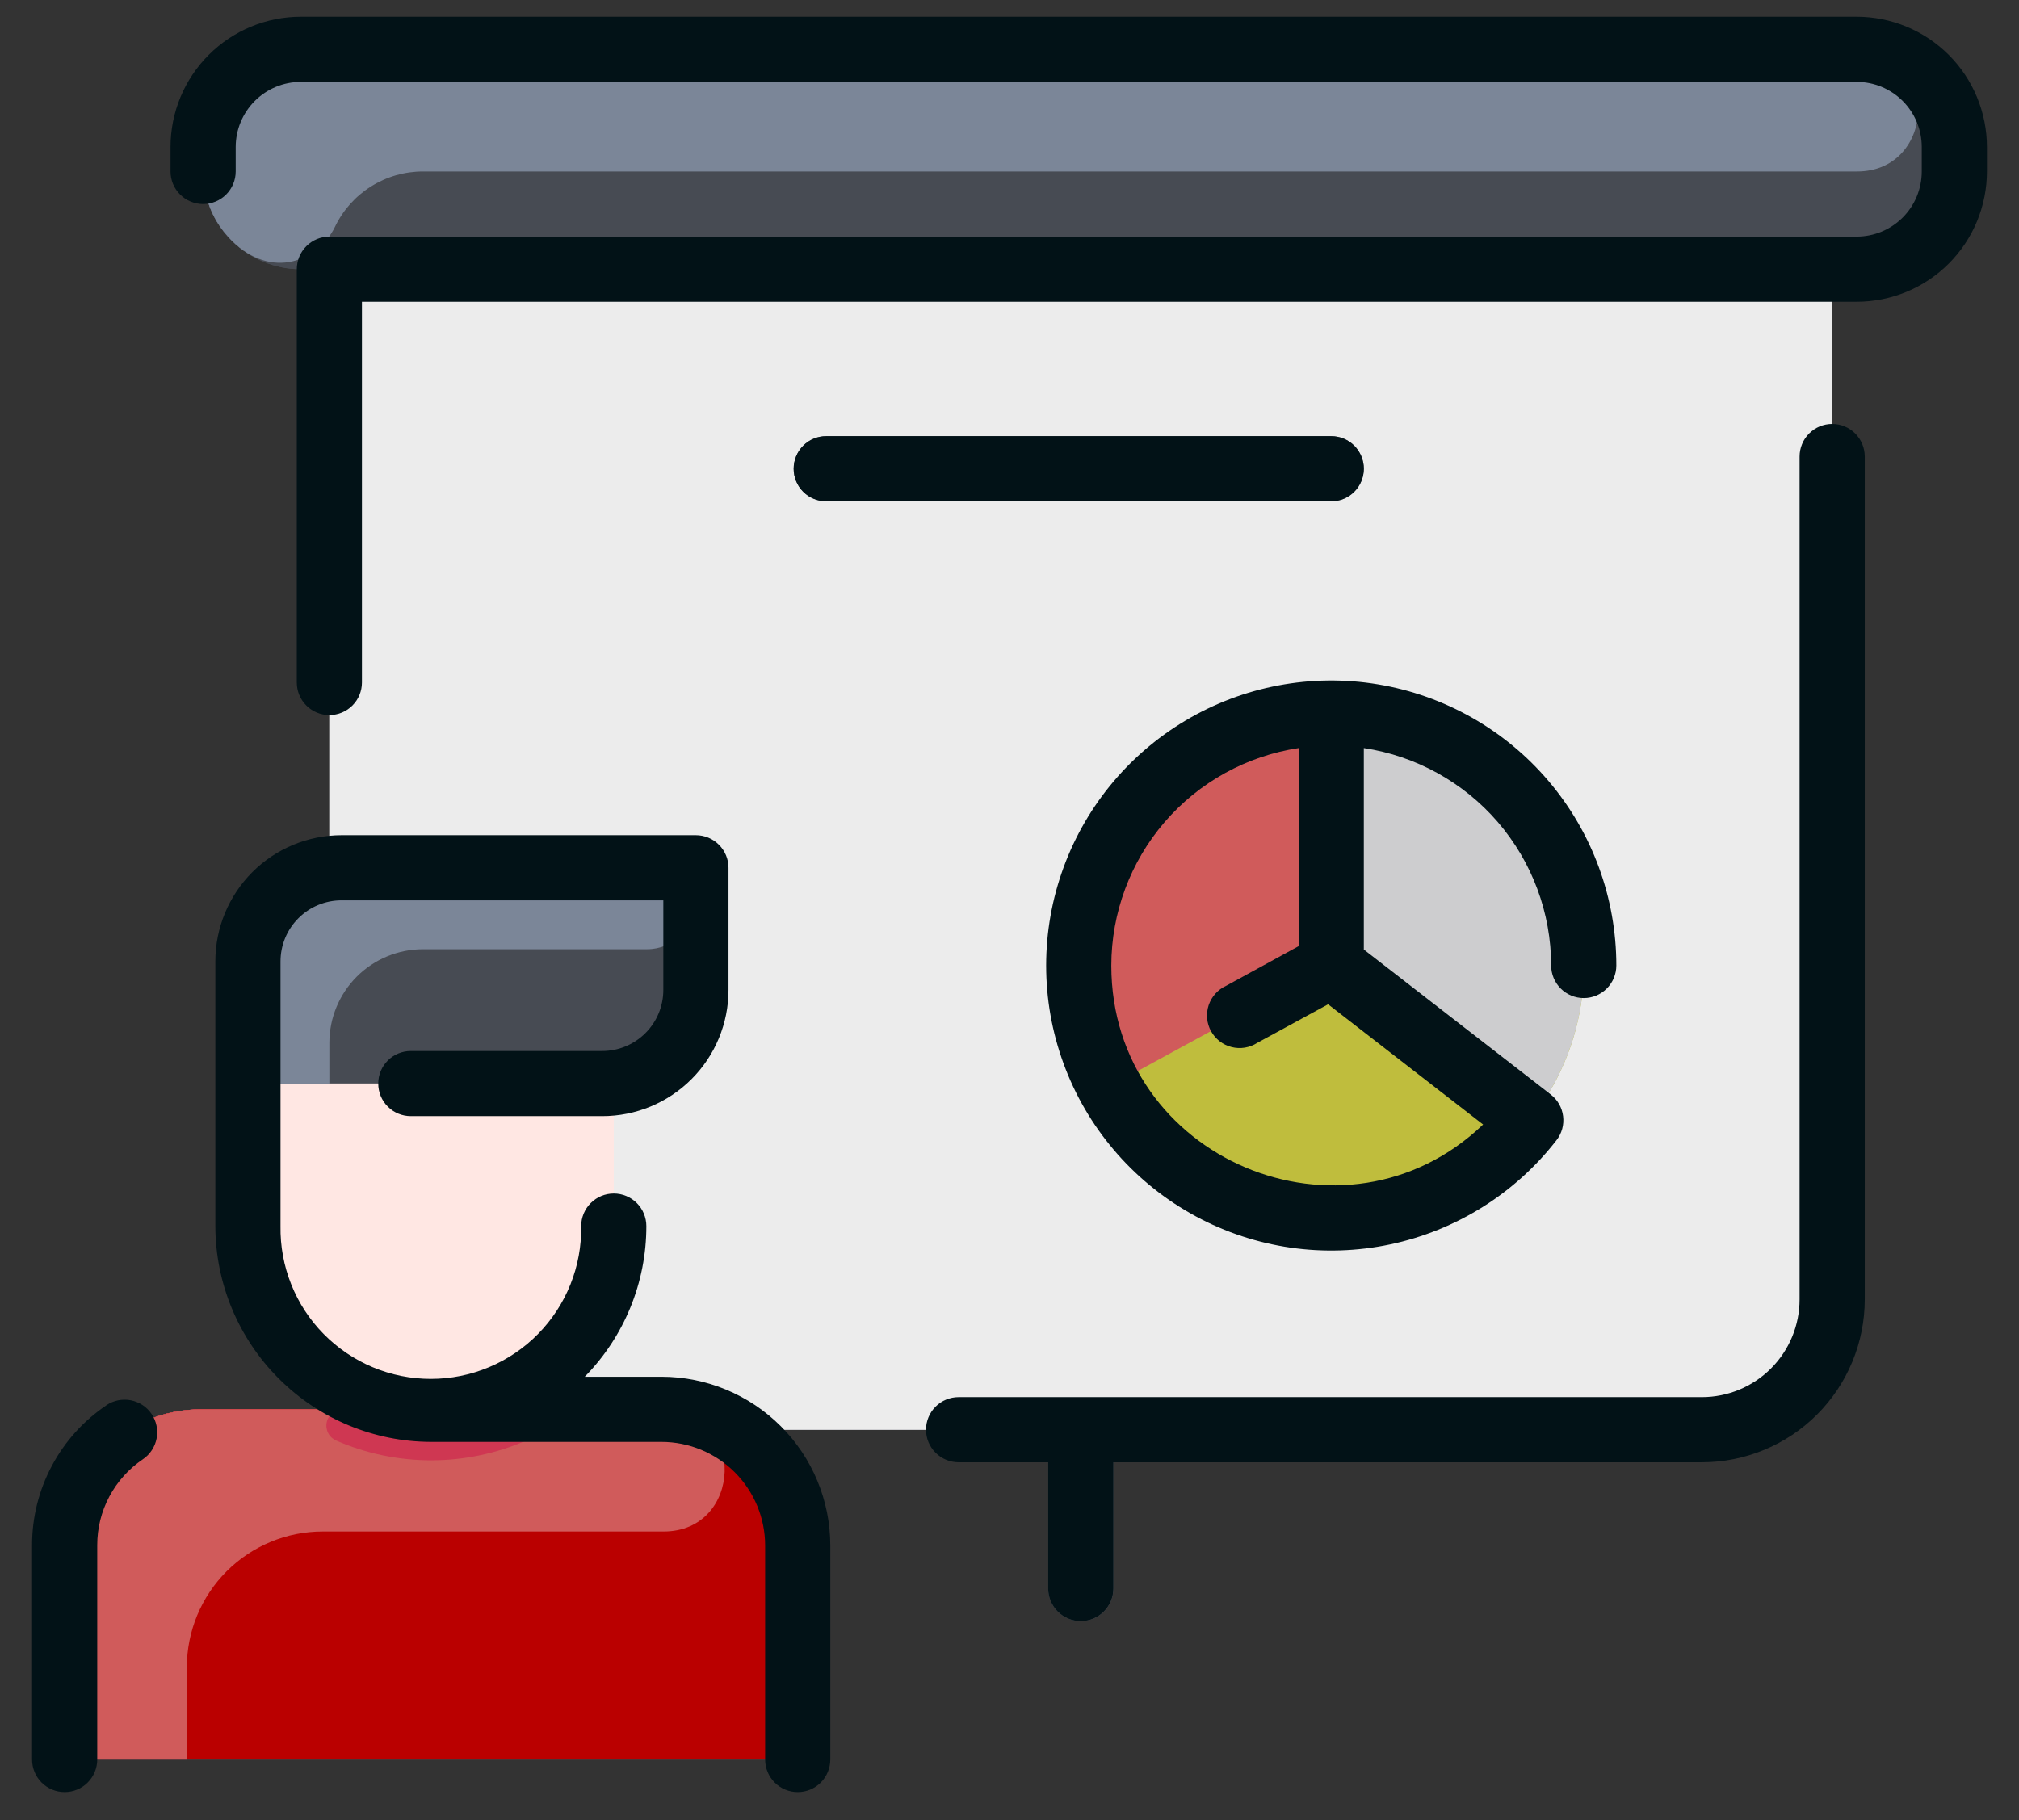
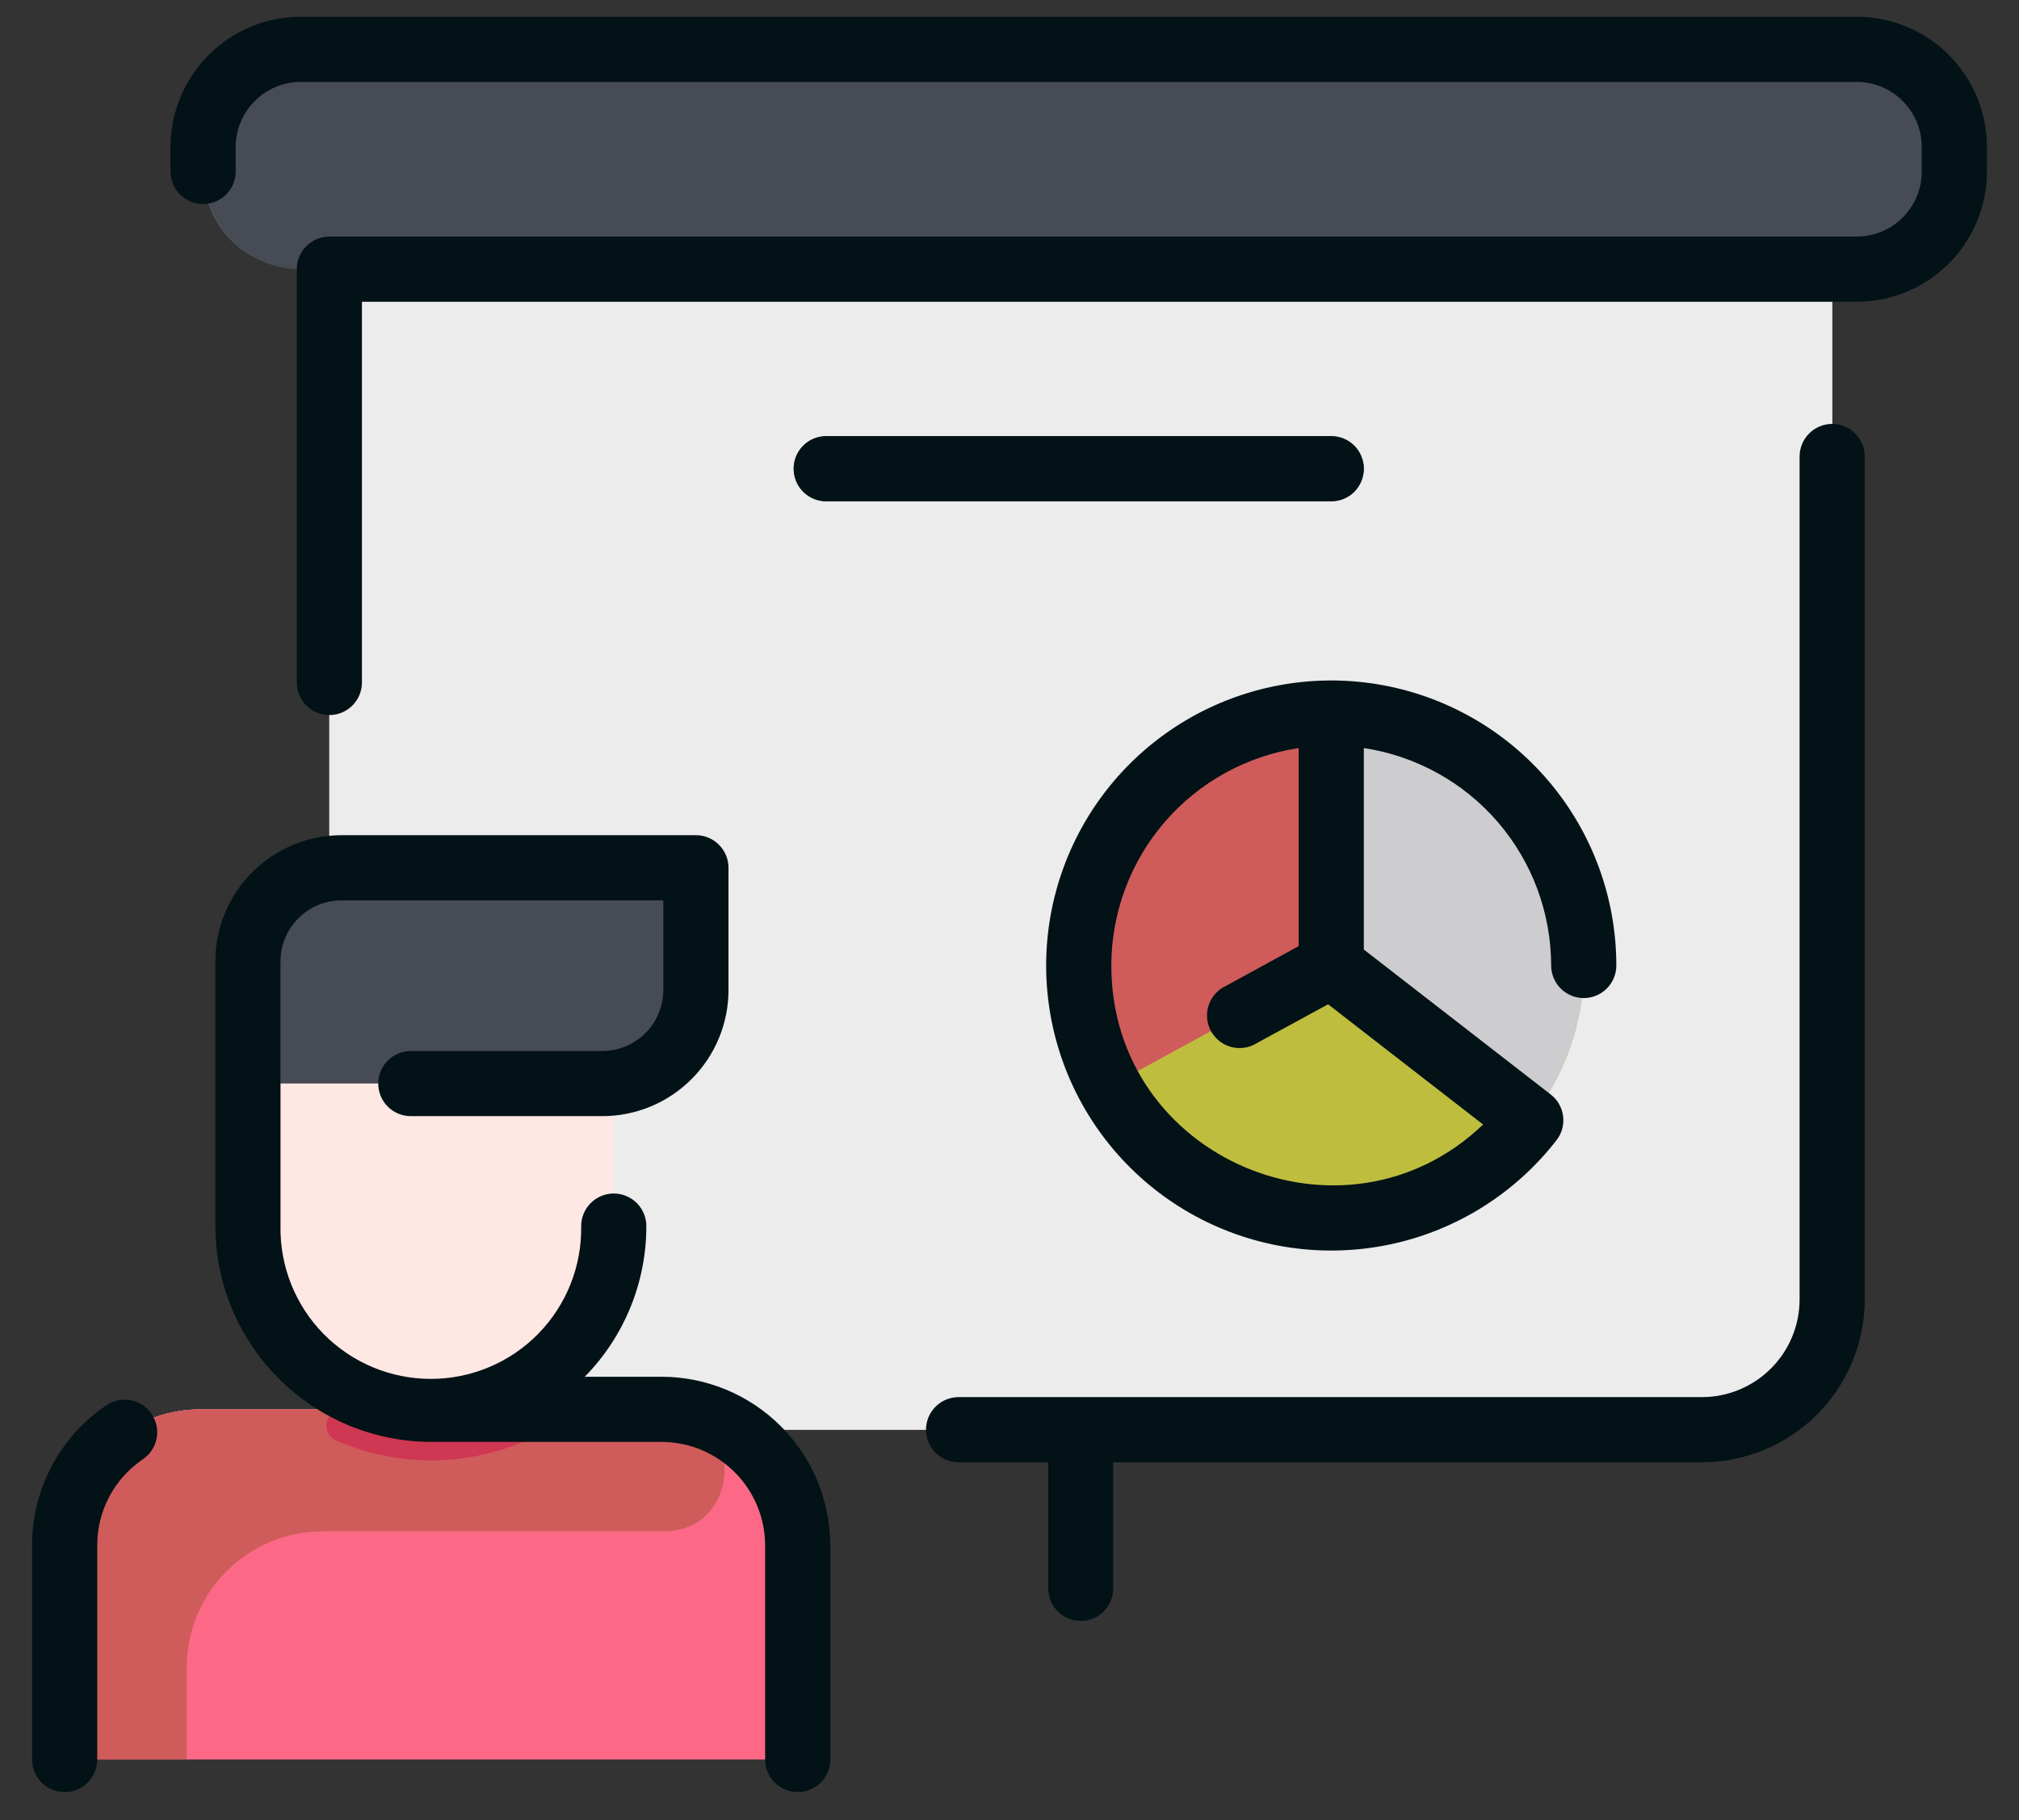
<svg xmlns="http://www.w3.org/2000/svg" width="61" height="55" viewBox="0 0 61 55" fill="none">
  <rect x="0" y="0" width="61" height="55" fill="#333333" stroke="none" />
  <path d="M32.654 48.986C32.393 48.986 32.143 48.883 31.958 48.698C31.773 48.513 31.67 48.263 31.67 48.002V43.203C31.67 42.942 31.773 42.692 31.958 42.507C32.143 42.322 32.393 42.219 32.654 42.219C32.915 42.219 33.166 42.322 33.35 42.507C33.535 42.692 33.639 42.942 33.639 43.203V48.002C33.639 48.263 33.535 48.513 33.35 48.698C33.166 48.883 32.915 48.986 32.654 48.986Z" fill="#474B53" />
  <path d="M55.355 8.135V39.266C55.355 40.31 54.941 41.311 54.202 42.05C53.464 42.788 52.462 43.203 51.418 43.203H13.889C12.844 43.203 11.843 42.788 11.104 42.05C10.366 41.311 9.951 40.31 9.951 39.266V8.135H55.355Z" fill="#EFEFFC" />
  <path d="M59.047 4.443V5.182C59.047 5.965 58.736 6.716 58.182 7.27C57.628 7.824 56.877 8.135 56.094 8.135H9.09C8.307 8.135 7.555 7.824 7.002 7.27C6.448 6.716 6.137 5.965 6.137 5.182V4.443C6.137 3.66 6.448 2.909 7.002 2.355C7.555 1.801 8.307 1.49 9.09 1.49H56.094C56.877 1.49 57.628 1.801 58.182 2.355C58.736 2.909 59.047 3.66 59.047 4.443Z" fill="#474B53" />
  <path d="M46.236 33.843C42.833 38.211 36.183 37.634 33.532 32.824C30.724 27.721 34.521 21.547 40.22 21.547C46.471 21.547 50.16 28.807 46.236 33.843Z" fill="#FADB96" />
  <path d="M46.236 33.843L40.221 29.176V21.547C46.471 21.547 50.16 28.807 46.236 33.843Z" fill="#DEEDD1" />
  <path d="M40.221 21.547V29.176L33.532 32.824C30.724 27.723 34.52 21.547 40.221 21.547Z" fill="#FF90A9" />
  <path d="M40.221 15.148H24.963C24.702 15.148 24.451 15.045 24.267 14.86C24.082 14.675 23.979 14.425 23.979 14.164C23.979 13.903 24.082 13.653 24.267 13.468C24.451 13.283 24.702 13.18 24.963 13.18H40.221C40.482 13.18 40.732 13.283 40.917 13.468C41.101 13.653 41.205 13.903 41.205 14.164C41.205 14.425 41.101 14.675 40.917 14.86C40.732 15.045 40.482 15.148 40.221 15.148Z" fill="#474B53" />
  <path d="M56.107 5.182H12.782C12.225 5.181 11.679 5.339 11.208 5.636C10.736 5.932 10.358 6.356 10.118 6.859C9.626 7.874 8.216 8.481 7.002 7.27C6.025 6.285 6.141 5.228 6.141 4.44C6.142 3.658 6.453 2.908 7.006 2.355C7.559 1.802 8.308 1.491 9.09 1.49H56.094C58.64 1.49 58.507 5.182 56.107 5.182Z" fill="#7B8698" />
  <path d="M24.102 46.701V52.185C24.102 52.447 23.998 52.697 23.813 52.882C23.629 53.066 23.378 53.17 23.117 53.17H2.938C2.676 53.17 2.426 53.066 2.241 52.882C2.057 52.697 1.953 52.447 1.953 52.185V46.691C1.953 45.603 2.385 44.559 3.155 43.79C3.925 43.02 4.968 42.588 6.057 42.588H19.988C21.079 42.588 22.125 43.021 22.897 43.793C23.668 44.564 24.102 45.61 24.102 46.701Z" fill="#FC6886" />
  <path d="M21.025 27.207V29.914C21.025 30.604 20.772 31.27 20.315 31.786C19.858 32.303 19.228 32.635 18.544 32.719V37.051C18.544 37.777 18.402 38.495 18.124 39.166C17.847 39.837 17.439 40.446 16.925 40.959C13.474 44.411 7.49 41.991 7.49 37.051V29.053C7.49 28.302 7.788 27.582 8.319 27.052C8.85 26.521 9.57 26.223 10.32 26.223H20.041C20.302 26.223 20.552 26.326 20.737 26.511C20.922 26.696 21.025 26.946 21.025 27.207Z" fill="#FFE7E3" />
  <path d="M20.041 26.223C20.302 26.223 20.552 26.326 20.737 26.511C20.922 26.696 21.025 26.946 21.025 27.207V29.914C21.025 30.604 20.772 31.27 20.315 31.786C19.858 32.303 19.228 32.635 18.544 32.719C18.297 32.752 19.071 32.742 7.49 32.742V29.053C7.49 28.302 7.788 27.582 8.319 27.052C8.85 26.521 9.57 26.223 10.32 26.223H20.041Z" fill="#474B53" />
  <path d="M21.025 27.207C21.025 27.599 20.87 27.974 20.593 28.251C20.316 28.528 19.94 28.684 19.549 28.684H12.781C12.031 28.684 11.311 28.982 10.78 29.512C10.249 30.043 9.951 30.763 9.951 31.514V32.744H7.49V29.053C7.49 28.302 7.788 27.582 8.319 27.052C8.85 26.521 9.57 26.223 10.32 26.223H20.041C20.302 26.223 20.552 26.326 20.737 26.511C20.922 26.696 21.025 26.946 21.025 27.207Z" fill="#7B8698" />
  <path d="M20.05 46.279H9.751C8.662 46.279 7.618 46.712 6.848 47.481C6.078 48.251 5.645 49.295 5.645 50.384V53.17H2.938C2.676 53.17 2.426 53.066 2.241 52.882C2.057 52.697 1.953 52.447 1.953 52.185V46.691C1.953 45.603 2.385 44.559 3.155 43.79C3.925 43.02 4.968 42.588 6.057 42.588C20.986 42.588 20.034 42.588 20.165 42.588C22.546 42.693 22.433 46.279 20.05 46.279Z" fill="#FF90A9" />
  <path d="M15.893 43.533C14.989 43.926 14.013 44.129 13.027 44.129C12.04 44.129 11.064 43.926 10.159 43.533C10.055 43.488 9.968 43.409 9.916 43.307C9.863 43.206 9.847 43.09 9.871 42.978C9.894 42.867 9.956 42.767 10.045 42.696C10.134 42.624 10.245 42.586 10.359 42.588H15.698C15.812 42.587 15.922 42.626 16.01 42.698C16.099 42.769 16.16 42.869 16.183 42.98C16.206 43.092 16.189 43.208 16.137 43.308C16.084 43.409 15.998 43.488 15.893 43.533Z" fill="#CF3752" />
  <path d="M32.654 48.986C32.393 48.986 32.143 48.883 31.958 48.698C31.773 48.513 31.67 48.263 31.67 48.002V43.203C31.67 42.942 31.773 42.692 31.958 42.507C32.143 42.322 32.393 42.219 32.654 42.219C32.915 42.219 33.166 42.322 33.35 42.507C33.535 42.692 33.639 42.942 33.639 43.203V48.002C33.639 48.263 33.535 48.513 33.35 48.698C33.166 48.883 32.915 48.986 32.654 48.986Z" fill="#474B53" />
  <path d="M55.355 8.135V39.266C55.355 40.31 54.941 41.311 54.202 42.05C53.464 42.788 52.462 43.203 51.418 43.203H13.889C12.844 43.203 11.843 42.788 11.104 42.05C10.366 41.311 9.951 40.31 9.951 39.266V8.135H55.355Z" fill="#ECECEC" />
  <path d="M59.047 4.443V5.182C59.047 5.965 58.736 6.716 58.182 7.27C57.628 7.824 56.877 8.135 56.094 8.135H9.09C8.307 8.135 7.555 7.824 7.002 7.27C6.448 6.716 6.137 5.965 6.137 5.182V4.443C6.137 3.66 6.448 2.909 7.002 2.355C7.555 1.801 8.307 1.49 9.09 1.49H56.094C56.877 1.49 57.628 1.801 58.182 2.355C58.736 2.909 59.047 3.66 59.047 4.443Z" fill="#474B53" />
  <path d="M46.236 33.843C42.833 38.211 36.183 37.634 33.532 32.824C30.724 27.721 34.521 21.547 40.22 21.547C46.471 21.547 50.16 28.807 46.236 33.843Z" fill="#BFBD3D" />
  <path d="M46.236 33.843L40.221 29.176V21.547C46.471 21.547 50.16 28.807 46.236 33.843Z" fill="#CDCDCF" />
  <path d="M40.221 21.547V29.176L33.532 32.824C30.724 27.723 34.52 21.547 40.221 21.547Z" fill="#D05B5B" />
  <path d="M40.221 15.148H24.963C24.702 15.148 24.451 15.045 24.267 14.86C24.082 14.675 23.979 14.425 23.979 14.164C23.979 13.903 24.082 13.653 24.267 13.468C24.451 13.283 24.702 13.18 24.963 13.18H40.221C40.482 13.18 40.732 13.283 40.917 13.468C41.101 13.653 41.205 13.903 41.205 14.164C41.205 14.425 41.101 14.675 40.917 14.86C40.732 15.045 40.482 15.148 40.221 15.148Z" fill="#474B53" />
-   <path d="M56.107 5.182H12.782C12.225 5.181 11.679 5.339 11.208 5.636C10.736 5.932 10.358 6.356 10.118 6.859C9.626 7.874 8.216 8.481 7.002 7.27C6.025 6.285 6.141 5.228 6.141 4.44C6.142 3.658 6.453 2.908 7.006 2.355C7.559 1.802 8.308 1.491 9.09 1.49H56.094C58.64 1.49 58.507 5.182 56.107 5.182Z" fill="#7B8698" />
-   <path d="M24.102 46.701V52.185C24.102 52.447 23.998 52.697 23.813 52.882C23.629 53.066 23.378 53.17 23.117 53.17H2.938C2.676 53.17 2.426 53.066 2.241 52.882C2.057 52.697 1.953 52.447 1.953 52.185V46.691C1.953 45.603 2.385 44.559 3.155 43.79C3.925 43.02 4.968 42.588 6.057 42.588H19.988C21.079 42.588 22.125 43.021 22.897 43.793C23.668 44.564 24.102 45.61 24.102 46.701Z" fill="#BA0000" />
  <path d="M21.025 27.207V29.914C21.025 30.604 20.772 31.27 20.315 31.786C19.858 32.303 19.228 32.635 18.544 32.719V37.051C18.544 37.777 18.402 38.495 18.124 39.166C17.847 39.837 17.439 40.446 16.925 40.959C13.474 44.411 7.49 41.991 7.49 37.051V29.053C7.49 28.302 7.788 27.582 8.319 27.052C8.85 26.521 9.57 26.223 10.32 26.223H20.041C20.302 26.223 20.552 26.326 20.737 26.511C20.922 26.696 21.025 26.946 21.025 27.207Z" fill="#FFE7E3" />
  <path d="M20.041 26.223C20.302 26.223 20.552 26.326 20.737 26.511C20.922 26.696 21.025 26.946 21.025 27.207V29.914C21.025 30.604 20.772 31.27 20.315 31.786C19.858 32.303 19.228 32.635 18.544 32.719C18.297 32.752 19.071 32.742 7.49 32.742V29.053C7.49 28.302 7.788 27.582 8.319 27.052C8.85 26.521 9.57 26.223 10.32 26.223H20.041Z" fill="#474B53" />
-   <path d="M21.025 27.207C21.025 27.599 20.87 27.974 20.593 28.251C20.316 28.528 19.94 28.684 19.549 28.684H12.781C12.031 28.684 11.311 28.982 10.78 29.512C10.249 30.043 9.951 30.763 9.951 31.514V32.744H7.49V29.053C7.49 28.302 7.788 27.582 8.319 27.052C8.85 26.521 9.57 26.223 10.32 26.223H20.041C20.302 26.223 20.552 26.326 20.737 26.511C20.922 26.696 21.025 26.946 21.025 27.207Z" fill="#7B8698" />
  <path d="M20.05 46.279H9.751C8.662 46.279 7.618 46.712 6.848 47.481C6.078 48.251 5.645 49.295 5.645 50.384V53.17H2.938C2.676 53.17 2.426 53.066 2.241 52.882C2.057 52.697 1.953 52.447 1.953 52.185V46.691C1.953 45.603 2.385 44.559 3.155 43.79C3.925 43.02 4.968 42.588 6.057 42.588C20.986 42.588 20.034 42.588 20.165 42.588C22.546 42.693 22.433 46.279 20.05 46.279Z" fill="#D05B5B" />
  <path d="M15.893 43.533C14.989 43.926 14.013 44.129 13.027 44.129C12.04 44.129 11.064 43.926 10.159 43.533C10.055 43.488 9.968 43.409 9.916 43.307C9.863 43.206 9.847 43.09 9.871 42.978C9.894 42.867 9.956 42.767 10.045 42.696C10.134 42.624 10.245 42.586 10.359 42.588H15.698C15.812 42.587 15.922 42.626 16.01 42.698C16.099 42.769 16.16 42.869 16.183 42.98C16.206 43.092 16.189 43.208 16.137 43.308C16.084 43.409 15.998 43.488 15.893 43.533Z" fill="#CF3752" />
  <path d="M56.34 13.795V39.266C56.34 40.571 55.821 41.823 54.898 42.746C53.975 43.669 52.723 44.188 51.418 44.188H33.638V48.002C33.638 48.263 33.534 48.513 33.349 48.698C33.165 48.883 32.914 48.986 32.653 48.986C32.392 48.986 32.142 48.883 31.957 48.698C31.773 48.513 31.669 48.263 31.669 48.002V44.188H28.962C28.701 44.188 28.451 44.084 28.266 43.899C28.081 43.715 27.977 43.464 27.977 43.203C27.977 42.942 28.081 42.692 28.266 42.507C28.451 42.322 28.701 42.219 28.962 42.219H51.418C52.201 42.219 52.952 41.908 53.506 41.354C54.06 40.8 54.371 40.049 54.371 39.266V13.795C54.371 13.534 54.475 13.284 54.659 13.099C54.844 12.914 55.094 12.81 55.355 12.81C55.617 12.81 55.867 12.914 56.051 13.099C56.236 13.284 56.34 13.534 56.34 13.795ZM56.094 0.506H9.09C8.046 0.506 7.044 0.921 6.306 1.659C5.567 2.398 5.152 3.399 5.152 4.443V5.182C5.152 5.443 5.256 5.693 5.441 5.878C5.625 6.062 5.876 6.166 6.137 6.166C6.398 6.166 6.648 6.062 6.833 5.878C7.017 5.693 7.121 5.443 7.121 5.182V4.443C7.121 3.921 7.329 3.42 7.698 3.051C8.067 2.682 8.568 2.475 9.09 2.475H56.094C56.616 2.475 57.117 2.682 57.486 3.051C57.855 3.42 58.062 3.921 58.062 4.443V5.182C58.062 5.704 57.855 6.205 57.486 6.574C57.117 6.943 56.616 7.15 56.094 7.15H9.951C9.69 7.15 9.44 7.254 9.255 7.439C9.071 7.623 8.967 7.874 8.967 8.135V20.624C8.967 20.885 9.071 21.136 9.255 21.32C9.44 21.505 9.69 21.608 9.951 21.608C10.212 21.608 10.463 21.505 10.647 21.32C10.832 21.136 10.935 20.885 10.935 20.624V9.119H56.094C57.138 9.119 58.14 8.704 58.878 7.966C59.616 7.227 60.031 6.226 60.031 5.182V4.443C60.031 3.399 59.616 2.398 58.878 1.659C58.14 0.921 57.138 0.506 56.094 0.506ZM41.205 22.605V28.693L46.853 33.074C46.955 33.153 47.041 33.252 47.105 33.364C47.169 33.477 47.21 33.6 47.226 33.729C47.242 33.857 47.233 33.987 47.199 34.112C47.164 34.237 47.106 34.354 47.026 34.456C45.777 36.067 43.996 37.182 42 37.604C40.005 38.025 37.925 37.725 36.131 36.757C34.336 35.788 32.943 34.215 32.2 32.316C31.457 30.417 31.411 28.316 32.072 26.387C32.732 24.457 34.056 22.825 35.807 21.78C37.558 20.735 39.623 20.345 41.634 20.68C43.646 21.015 45.474 22.052 46.792 23.608C48.11 25.164 48.834 27.137 48.834 29.176C48.834 29.437 48.73 29.687 48.546 29.872C48.361 30.056 48.111 30.16 47.85 30.16C47.589 30.16 47.338 30.056 47.154 29.872C46.969 29.687 46.865 29.437 46.865 29.176C46.863 27.585 46.291 26.047 45.253 24.841C44.214 23.636 42.778 22.843 41.205 22.605ZM44.809 33.981L40.126 30.348L37.985 31.514C37.871 31.587 37.744 31.636 37.61 31.658C37.477 31.68 37.34 31.674 37.209 31.64C37.078 31.607 36.955 31.547 36.848 31.464C36.742 31.381 36.653 31.277 36.588 31.159C36.523 31.04 36.483 30.909 36.471 30.775C36.459 30.64 36.475 30.504 36.517 30.376C36.56 30.248 36.629 30.13 36.719 30.029C36.809 29.928 36.919 29.847 37.042 29.791L39.236 28.591V22.605C37.663 22.843 36.227 23.636 35.188 24.841C34.15 26.047 33.578 27.585 33.576 29.176C33.576 35.041 40.635 37.981 44.809 33.981ZM40.221 13.18H24.963C24.702 13.18 24.451 13.283 24.267 13.468C24.082 13.653 23.979 13.903 23.979 14.164C23.979 14.425 24.082 14.675 24.267 14.86C24.451 15.045 24.702 15.148 24.963 15.148H40.221C40.482 15.148 40.732 15.045 40.917 14.86C41.101 14.675 41.205 14.425 41.205 14.164C41.205 13.903 41.101 13.653 40.917 13.468C40.732 13.283 40.482 13.18 40.221 13.18ZM19.988 41.603H17.667C18.861 40.389 19.529 38.754 19.528 37.051C19.528 36.79 19.424 36.539 19.24 36.355C19.055 36.17 18.805 36.066 18.544 36.066C18.282 36.066 18.032 36.17 17.848 36.355C17.663 36.539 17.559 36.79 17.559 37.051C17.569 37.654 17.459 38.252 17.235 38.812C17.011 39.372 16.678 39.882 16.256 40.311C15.833 40.741 15.329 41.082 14.773 41.315C14.217 41.548 13.62 41.668 13.017 41.668C12.414 41.668 11.817 41.548 11.261 41.315C10.705 41.082 10.201 40.741 9.778 40.311C9.355 39.882 9.022 39.372 8.799 38.812C8.575 38.252 8.465 37.654 8.475 37.051V29.053C8.475 28.563 8.669 28.094 9.015 27.748C9.361 27.401 9.831 27.207 10.32 27.207H20.041V29.914C20.041 30.404 19.847 30.873 19.5 31.219C19.154 31.565 18.685 31.76 18.195 31.76H12.412C12.151 31.76 11.901 31.863 11.716 32.048C11.531 32.233 11.428 32.483 11.428 32.744C11.428 33.005 11.531 33.256 11.716 33.44C11.901 33.625 12.151 33.728 12.412 33.728H18.195C19.207 33.728 20.177 33.327 20.892 32.611C21.608 31.896 22.01 30.926 22.01 29.914V26.223C22.01 25.962 21.906 25.711 21.721 25.527C21.537 25.342 21.287 25.238 21.025 25.238H10.32C9.309 25.238 8.338 25.64 7.623 26.355C6.908 27.071 6.506 28.041 6.506 29.053V37.051C6.51 38.779 7.199 40.435 8.421 41.657C9.643 42.88 11.299 43.568 13.027 43.572H19.988C20.817 43.573 21.613 43.903 22.199 44.489C22.786 45.076 23.116 45.871 23.117 46.7V53.17C23.117 53.431 23.221 53.681 23.405 53.866C23.59 54.051 23.84 54.154 24.102 54.154C24.363 54.154 24.613 54.051 24.798 53.866C24.982 53.681 25.086 53.431 25.086 53.17V46.7C25.084 45.349 24.547 44.053 23.591 43.098C22.635 42.142 21.34 41.605 19.988 41.603ZM3.216 42.465C2.523 42.931 1.957 43.561 1.565 44.298C1.173 45.035 0.968 45.857 0.969 46.691V53.17C0.969 53.431 1.072 53.681 1.257 53.866C1.442 54.051 1.692 54.154 1.953 54.154C2.214 54.154 2.465 54.051 2.649 53.866C2.834 53.681 2.938 53.431 2.938 53.17V46.691C2.937 46.179 3.063 45.674 3.304 45.222C3.545 44.769 3.893 44.383 4.318 44.096C4.425 44.024 4.517 43.931 4.588 43.822C4.659 43.714 4.708 43.593 4.732 43.466C4.757 43.339 4.756 43.208 4.729 43.082C4.703 42.955 4.652 42.835 4.58 42.728C4.507 42.62 4.414 42.529 4.306 42.458C4.197 42.387 4.076 42.338 3.949 42.313C3.822 42.289 3.692 42.29 3.565 42.316C3.438 42.342 3.318 42.393 3.211 42.466L3.216 42.465Z" fill="#021217" />
</svg>